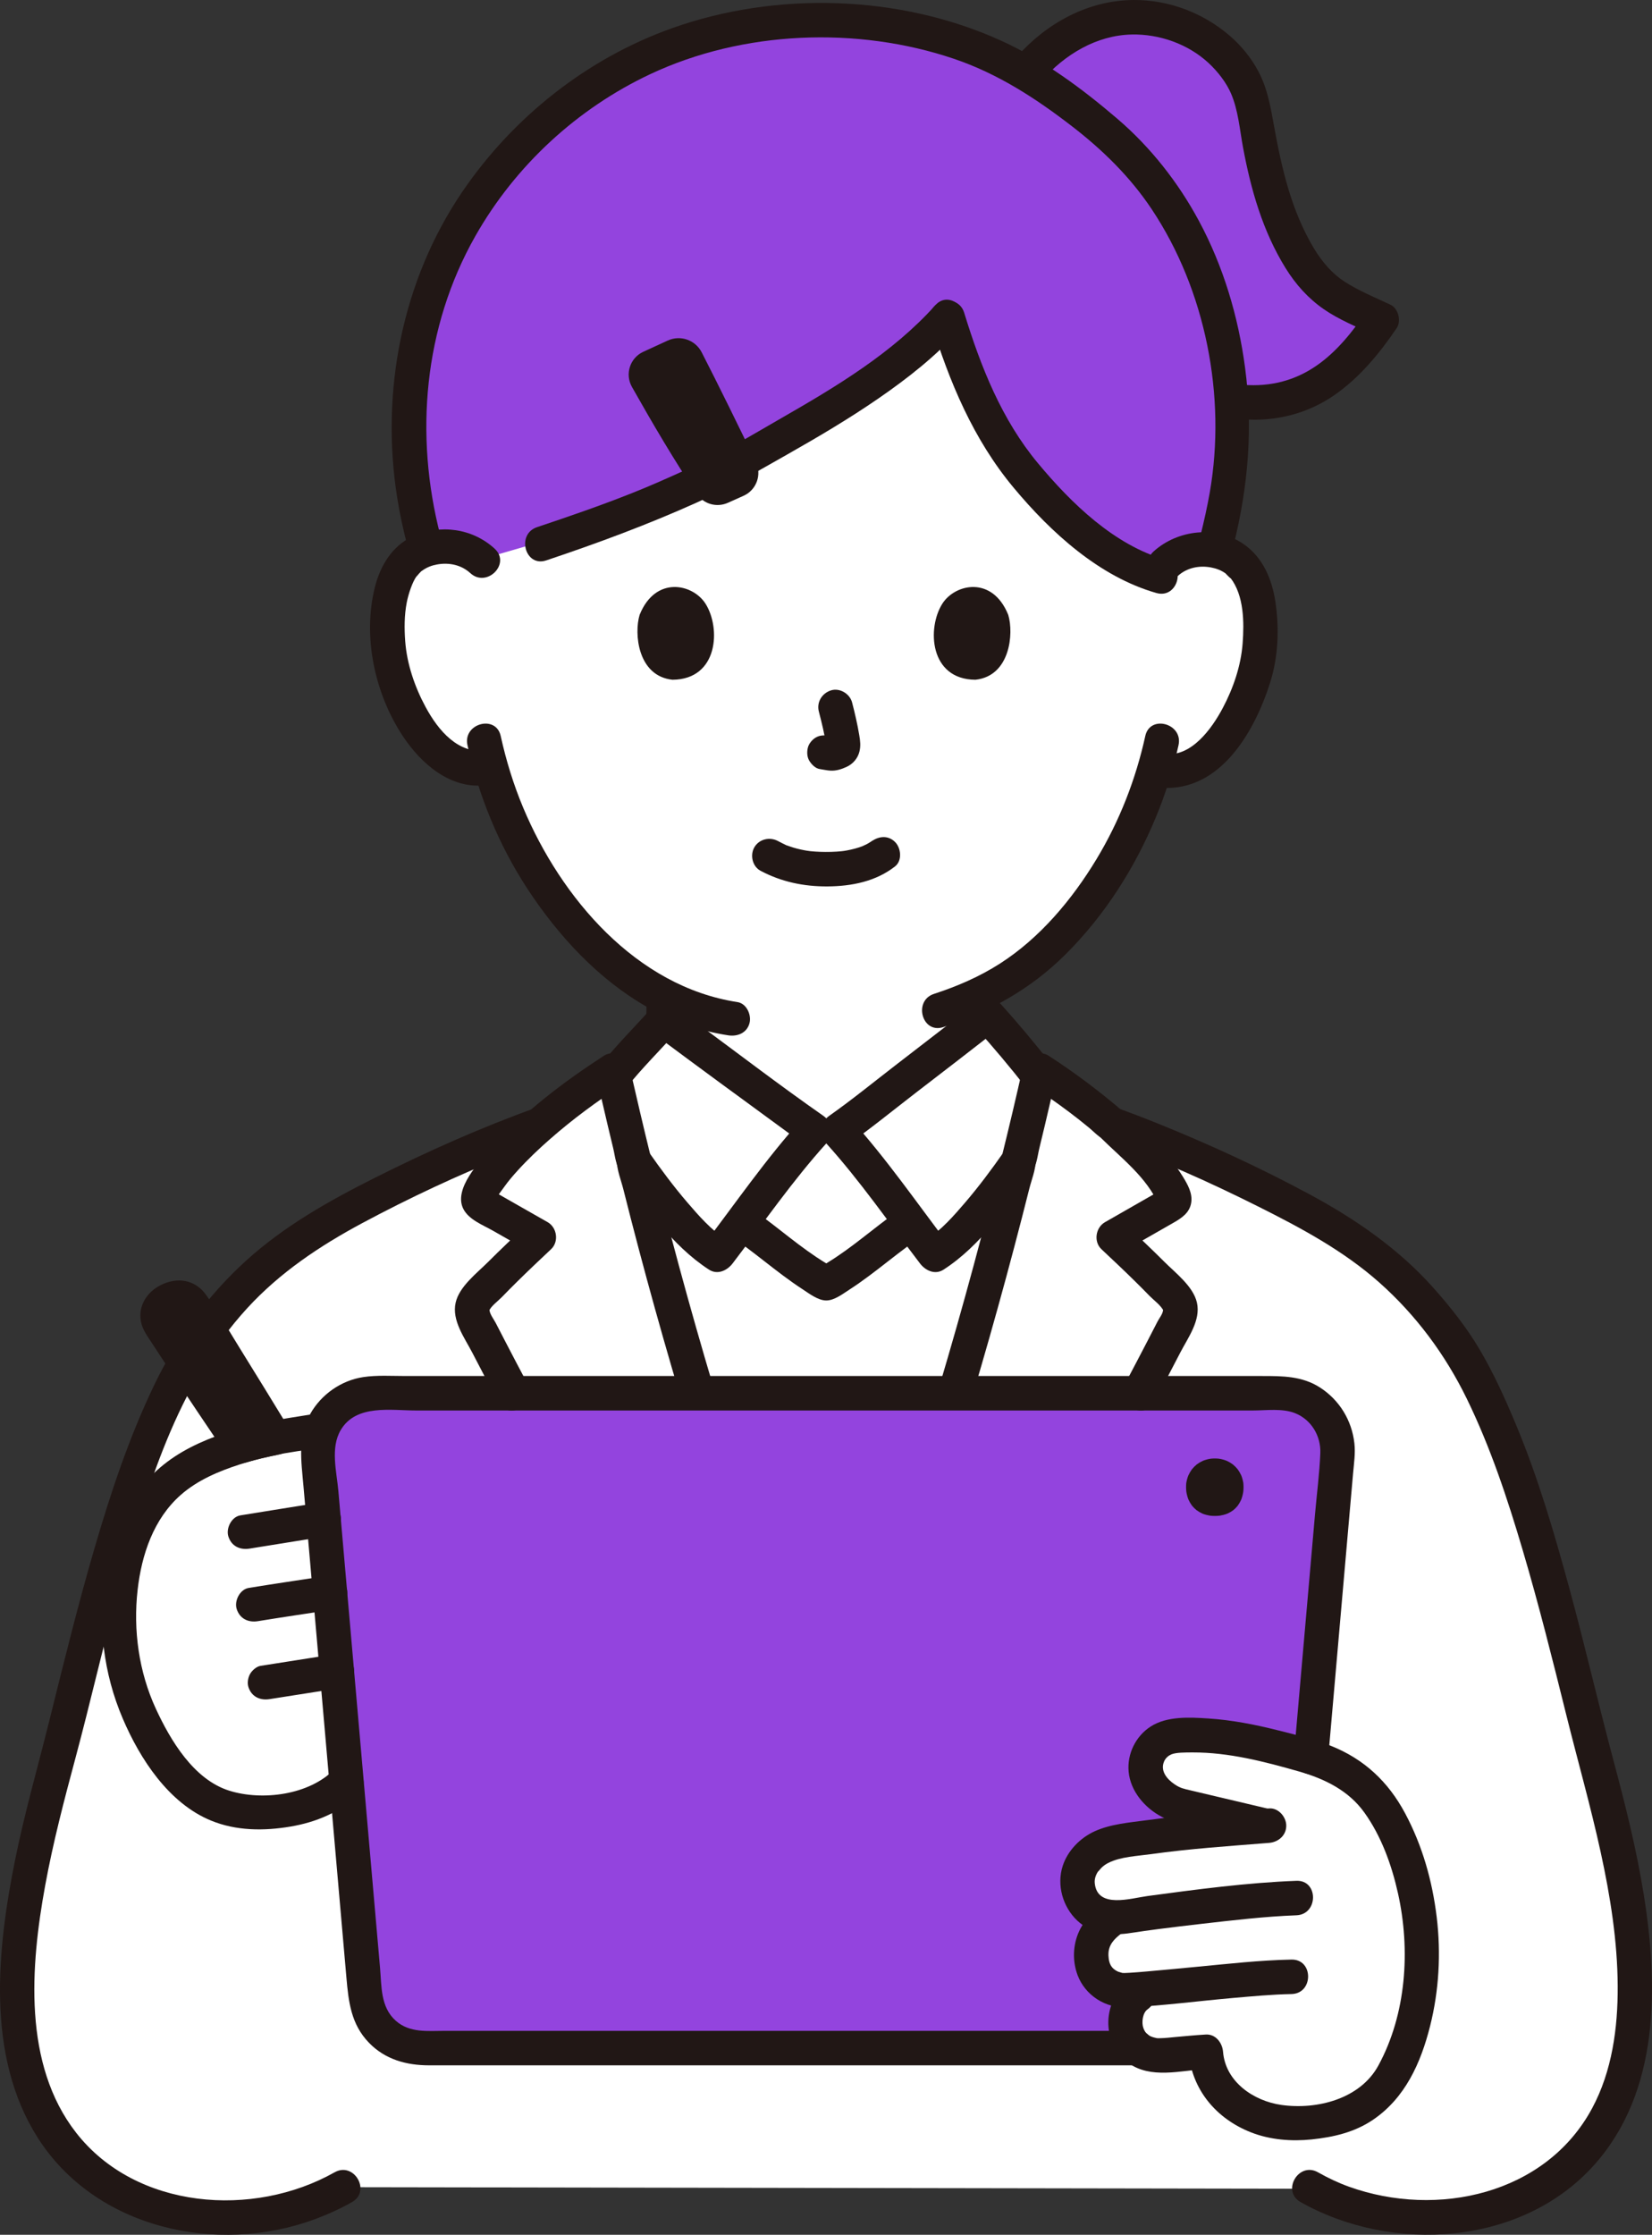
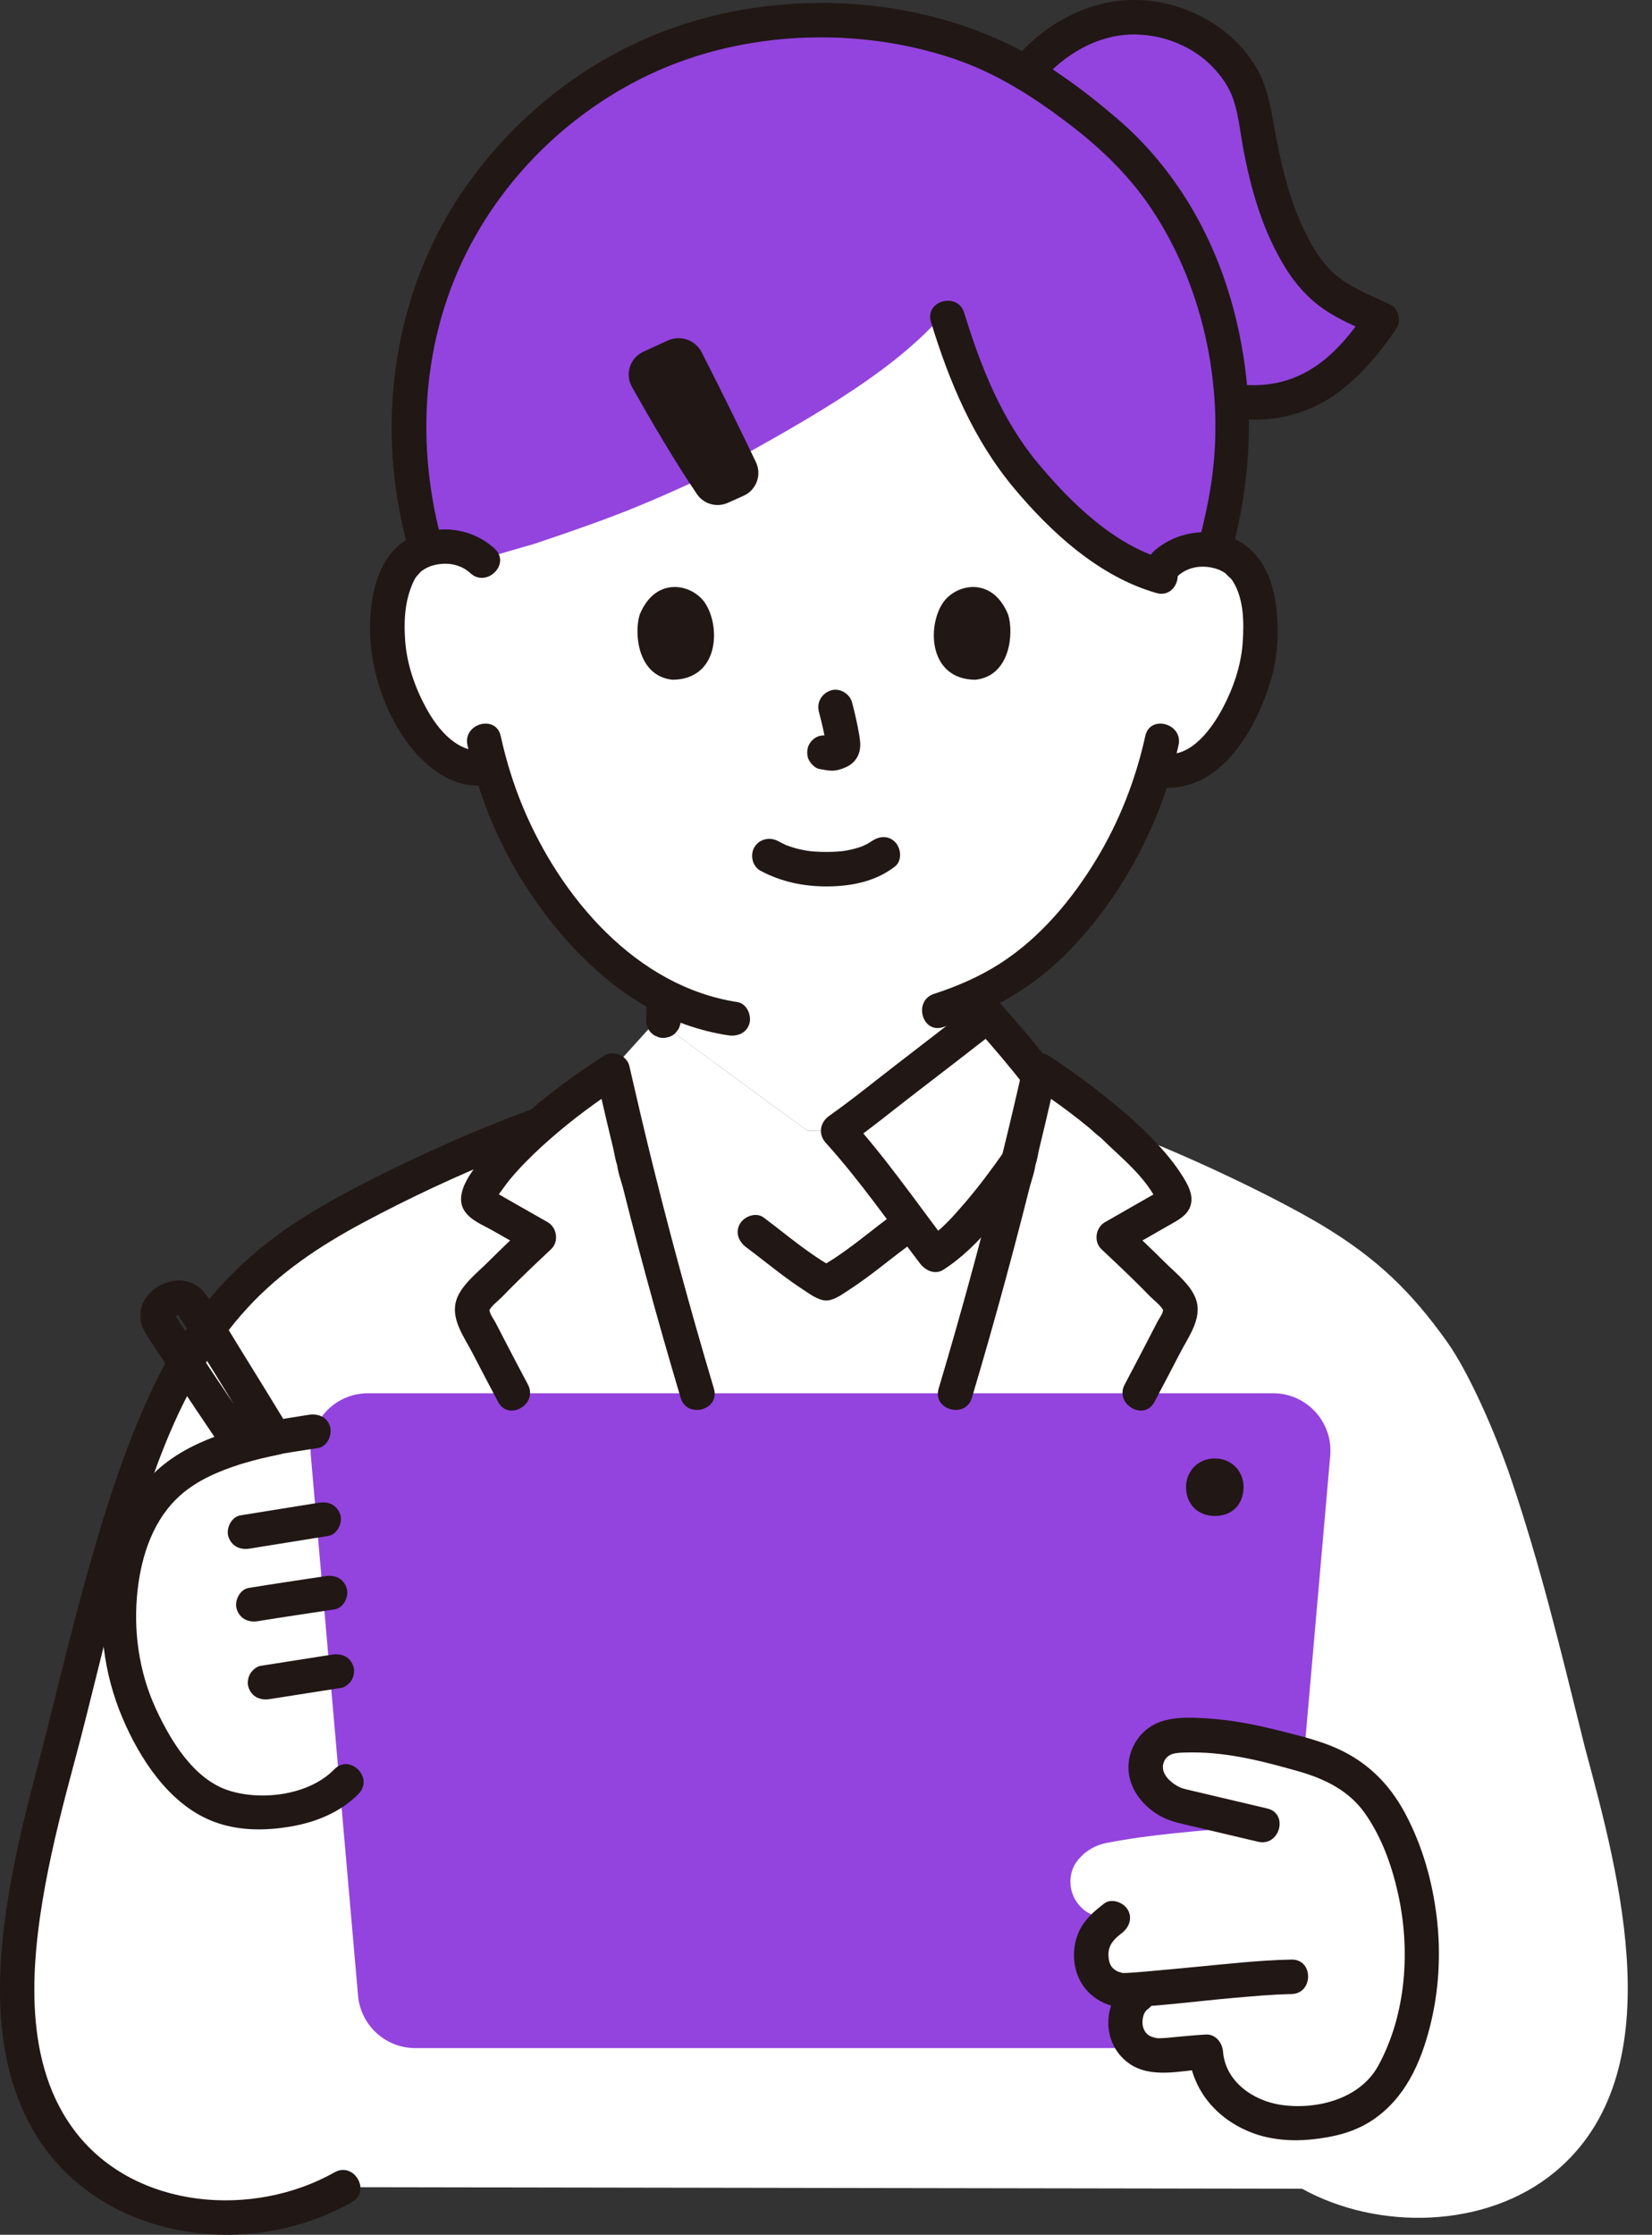
<svg xmlns="http://www.w3.org/2000/svg" id="b" width="230.036" height="311.068" viewBox="0 0 230.036 311.068">
  <rect x="0" y="0" width="230.036" height="311.068" fill="#333333" stroke="none" />
  <defs>
    <style>.g{fill:#211715;}.h{fill:#fff;}.i{fill:#fcdc4a;}</style>
  </defs>
  <g id="c">
    <g id="d">
      <path class="h" d="M161.336,78.454c1.542-1.483,3.613-2.034,5.384-1.964,3.853.152,5.485,2.261,6.186,3.499,2.092,3.693,1.977,10.483.547,14.679-1.013,2.971-2.671,7.517-6.638,10.765-1.806,1.479-4.548,2.394-7.044,1.647-1.785,6.082-4.987,13.371-10.562,20.156-4.376,5.326-8.549,8.668-13.548,11.074.02,1.47-.002,2.342.054,3.689-3.803,2.954-18.765,14.508-20.023,15.382h-3.268c-1.548-1.076-22.757-16.69-21.043-15.454.048-1.185.035-2.008.047-3.228-4.861-2.514-9.252-6.37-13.436-11.463-5.67-6.9-8.885-14.32-10.652-20.464-2.447.624-5.085-.302-6.833-1.756-3.942-3.279-5.565-7.837-6.554-10.817-1.398-4.207-1.461-10.997.66-14.674.71-1.232,2.358-3.328,6.213-3.45,1.771-.056,3.838.511,5.369,2.006,0,0-11.276-45.654,47.536-45.654s47.607,46.028,47.607,46.028Z" />
      <path class="h" d="M113.095,243.356c-5.964-14.717-7.499-19.576-12.161-33.892-4.981-15.295-9.682-31.798-13.646-47.87-2.156-3.09-3.73-5.637-4.047-6.258-.702-1.854.206-4.425,1.439-5.825,2.095-2.378,4.572-5.104,6.773-7.525,1.933,1.443,19.563,14.417,20.97,15.394h3.268c1.406-.977,19.956-15.314,20.866-16.036,2.141,2.348,4.781,5.788,6.876,8.167,1.233,1.4,2.141,3.971,1.439,5.825-.318.622-1.895,3.175-4.057,6.271-.126.52-.255,1.039-.384,1.558-3.876,15.577-8.437,31.503-13.249,46.3-4.668,14.317-6.205,19.178-12.169,33.891" />
      <path class="h" d="M46.809,304.44c-10.599,6.077-25.629,5.805-35.185-2.092-16.608-13.725-8.974-41.368-4.203-59.113,3.662-14.774,6.25-25.401,10.201-37.137,2.267-6.734,6.024-15.171,9.001-19.335,4.896-6.865,9.668-11.589,17.553-16.305,6.293-3.754,19.398-10.143,30.145-13.971,3.467-2.991,7.228-5.696,9.999-7.47,4.475,19.873,10.322,41.124,16.615,60.447,4.662,14.317,6.197,19.175,12.161,33.892h1.918c5.964-14.714,7.501-19.574,12.169-33.891,4.812-14.797,9.373-30.723,13.249-46.3,1.188-4.764,2.316-9.493,3.36-14.149,2.761,1.771,6.539,4.48,9.996,7.469,10.747,3.829,23.857,10.22,30.151,13.975,7.885,4.716,12.656,9.441,17.553,16.305,2.976,4.164,6.734,12.601,9.001,19.335,3.951,11.735,6.539,22.363,10.201,37.137,4.771,17.745,12.405,45.388-4.203,59.113-9.555,7.897-24.586,8.168-35.18,2.314l-134.501-.222Z" />
      <path class="h" d="M98.366,243.99c-11.139-19.306-23.19-40.6-33.257-60.286-.222-.434-.413-.91-.395-1.402.022-.59.313-1.154.706-1.582,2.719-2.96,5.696-5.798,8.612-8.532-2.583-1.475-5.167-2.949-7.75-4.424-.286-.163-.599-.361-.681-.689-.071-.286.059-.581.187-.846,2.874-5.925,12.812-13.549,18.531-17.212,4.475,19.873,10.322,41.124,16.615,60.447,4.662,14.317,6.197,19.175,12.161,33.892" />
      <path class="h" d="M115.013,243.355c5.964-14.713,7.501-19.574,12.169-33.891,4.812-14.797,9.373-30.723,13.249-46.3,1.188-4.764,2.316-9.493,3.36-14.149,2.844,1.824,6.769,4.644,10.309,7.741,3.576,3.108,6.781,6.505,8.221,9.469.132.264.264.564.192.852-.084.324-.396.528-.684.684-2.58,1.476-5.16,2.952-7.753,4.428,2.916,2.736,5.892,5.568,8.617,8.533.396.432.684.996.708,1.584.012.492-.18.96-.396,1.392-10.069,19.694-22.118,40.983-33.255,60.293" />
      <path class="h" d="M54.966,240.303c-1.585.253-4.028.597-5.646.905.871,4.759-2.568,9.443-10.69,10.757-6.258,1.012-10.909-.6-14.084-4.054-8.509-9.256-11.2-22.057-7.128-33.981.693-1.754,1.358-2.894,1.358-2.894,2.261-4.235,6.018-6.879,10.433-8.601,5.161-2.014,8.775-2.436,13.441-3.19l12.317,41.058Z" />
      <g id="e">
        <path class="i" d="M178.78,33.762c-3.428-6.768-3.865-11.394-5.301-18.883-2.167-11.298-19.494-18.663-31.166-5.311l-.474.594c-7.943-4.688-17.33-7.255-28.617-7.255-13.382,0-24.744,3.987-33.837,10.669-10.558,7.758-22.514,21.578-23.471,43.946-.229,5.346.46,11.472,2.096,17.688,0,0,.122.462.336,1.278.702-.23,1.522-.381,2.478-.411,1.771-.056,3.838.511,5.369,2.006l8.224-2.387c12.629-4.222,16.085-5.87,23.151-9.058,13.748-7.532,26.091-14.254,33.377-22.458,2.401,7.871,5.245,14.841,9.791,20.644,4.436,5.663,11.947,12.963,19.372,15.247,1.487-2.707,4.304-3.67,6.61-3.579.501.02.964.073,1.391.153.228-.911.359-1.435.359-1.435,1.636-6.542,2.326-11.572,2.065-17.688-.025-.593-.078-1.164-.118-1.746l1.768.193c9.064.768,14.767-4.919,19.214-11.486-6.14-2.883-9.09-3.756-12.619-10.721Z" style="fill: rgb(147, 68, 222);" />
        <path class="i" d="M155.893,282.922c-.685-2.021.322-4.415,1.665-5.286l.367-.238-2.826-.372c-1.361-.179-2.919-1.05-3.57-2.365-.797-1.61-.777-3.718.049-5.12.597-1.013.969-1.446,2.598-2.668-1.533.005-2.847-.403-3.992-1.784-1.437-1.732-1.487-4.274-.276-5.929.542-.741,1.828-2.173,4.2-2.636,5.946-1.162,12.526-1.677,21.17-2.37-2.996-.707-5.005-1.181-5.005-1.181l-7.05-1.663c-1.837-.46-4.807-2.636-4.698-5.352.11-2.737,2.122-4.11,3.977-4.297,4.703-.474,9.559.411,14.148,1.591,1.638.421,3.295.836,4.905,1.339,1.416-16.173,2.833-32.363,3.674-41.965.41-4.676-3.269-8.691-7.963-8.691-31.972,0-101.491,0-126.022,0-4.693,0-8.371,4.017-7.962,8.693,2.205,25.197,4.663,53.301,6.574,75.153.361,4.132,3.82,7.303,7.969,7.303,24.041,0,60.563,0,99.525,0-.604-.483-1.123-1.174-1.458-2.163Z" style="fill: rgb(147, 68, 222);" />
      </g>
    </g>
    <g id="f">
      <path class="g" d="M94.777,142.074c.043-.916.041-1.833.05-2.75.012-.33-.056-.639-.207-.925-.097-.298-.262-.555-.496-.772-.217-.234-.475-.399-.772-.496-.286-.15-.594-.219-.925-.207-.621.028-1.264.232-1.697.703s-.696,1.045-.703,1.697c-.009.917-.007,1.834-.05,2.75-.012.33.056.639.207.925.097.298.262.555.496.772.217.234.475.399.772.496.286.15.594.219.925.207.621-.028,1.264-.232,1.697-.703l.375-.486c.217-.374.326-.778.328-1.211h0Z" />
      <path class="g" d="M134.267,139.324c.009.89.006,1.78.05,2.67-.012.33.056.639.207.925.097.298.262.555.496.772.217.234.475.399.772.496.286.15.594.219.925.207.621-.028,1.264-.232,1.697-.703.419-.456.734-1.059.703-1.697-.044-.89-.041-1.78-.05-2.67-.007-.619-.263-1.257-.703-1.697-.217-.234-.475-.399-.772-.496-.286-.15-.594-.219-.925-.207-.621.028-1.264.232-1.697.703-.428.467-.71,1.049-.703,1.697h0Z" />
-       <path class="g" d="M87.184,151.451c2.153-2.719,4.667-5.179,6.97-7.77l-2.908.375c5.955,4.44,11.955,8.822,17.95,13.207,1.004.734,2,1.48,3.02,2.193l-.486-3.769c-5.033,5.562-9.318,11.801-13.865,17.756l3.284-.861c-2.106-1.361-3.835-3.338-5.456-5.228-1.906-2.223-3.653-4.574-5.333-6.971-.743-1.06-2.099-1.554-3.284-.861-1.049.613-1.609,2.217-.861,3.284,3.489,4.975,7.323,10.568,12.511,13.921,1.185.766,2.526.131,3.284-.861,4.3-5.631,8.354-11.524,13.115-16.784,1.099-1.214.818-2.859-.486-3.769-5.987-4.183-11.802-8.634-17.68-12.968-1.098-.809-2.197-1.617-3.29-2.432-.801-.597-2.261-.353-2.908.375-2.303,2.591-4.817,5.051-6.97,7.77-.804,1.015-.991,2.403,0,3.394.835.835,2.585,1.022,3.394,0h0Z" />
      <path class="g" d="M139.745,160.393c-1.679,2.395-3.425,4.743-5.328,6.966-1.618,1.89-3.347,3.864-5.451,5.223l3.284.861c-4.547-5.955-8.832-12.193-13.865-17.756l-.486,3.769c3.299-2.327,6.446-4.901,9.644-7.363,3.909-3.01,7.825-6.014,11.712-9.052h-3.394c2.437,2.699,4.819,5.537,7.06,8.4.8,1.022,2.556.838,3.394,0,1.009-1.009.802-2.37,0-3.394-2.241-2.863-4.623-5.701-7.06-8.4-.943-1.045-2.416-.765-3.394,0,.278-.214.263-.202-.047.037-.265.204-.529.408-.793.613-.147.114-.293.228-.439.341-.316.245-.632.491-.948.736-.819.635-1.638,1.269-2.458,1.902-1.897,1.467-4.184,3.231-6.287,4.85-3.121,2.403-6.192,4.914-9.412,7.185-1.299.916-1.588,2.551-.486,3.769,4.76,5.261,8.815,11.153,13.115,16.784.759.994,2.086,1.635,3.284.861,5.185-3.351,9.015-8.939,12.501-13.911.745-1.062.192-2.668-.861-3.284-1.198-.701-2.537-.203-3.284.861h0Z" />
-       <path class="g" d="M154.149,158.808c7.23,2.582,14.263,5.732,21.125,9.169,5.907,2.959,11.815,6.127,16.784,10.537,5.113,4.538,9.185,10.03,12.179,16.16,3.303,6.764,5.666,13.907,7.798,21.112,2.246,7.591,4.165,15.275,6.075,22.956,1.584,6.371,3.389,12.691,4.788,19.106,1.335,6.122,2.33,12.344,2.361,18.623.029,5.805-.779,11.808-3.554,16.978-6.452,12.02-21.602,15.317-33.827,10.942-1.515-.542-2.958-1.23-4.359-2.021-2.694-1.52-5.116,2.625-2.423,4.145,12.738,7.191,30.805,6.123,40.899-5.175,9.132-10.221,8.931-24.888,6.893-37.628-1.012-6.326-2.581-12.544-4.235-18.728-2.137-7.988-3.982-16.051-6.16-24.029-2.077-7.605-4.305-15.228-7.34-22.513-1.504-3.611-3.115-7.204-5.105-10.577-1.817-3.08-4.088-5.954-6.466-8.619-4.845-5.429-10.828-9.553-17.202-12.987-6.893-3.713-14.036-7.004-21.298-9.928-1.872-.754-3.757-1.473-5.657-2.152-1.221-.436-2.627.493-2.952,1.676-.365,1.33.451,2.515,1.676,2.952h0Z" />
+       <path class="g" d="M154.149,158.808h0Z" />
      <path class="g" d="M103.905,173.613c1.712,1.273,3.368,2.619,5.077,3.895.886.661,1.785,1.305,2.711,1.908.944.614,2.201,1.604,3.364,1.604,1.119,0,2.308-.924,3.22-1.511.928-.597,1.828-1.239,2.714-1.897,1.759-1.307,3.46-2.692,5.218-4,1.038-.772,1.567-2.077.861-3.284-.599-1.024-2.238-1.639-3.284-.861-3.261,2.426-6.343,5.148-9.94,7.08h2.423c-3.598-1.932-6.68-4.654-9.941-7.08-1.041-.774-2.68-.17-3.284.861-.716,1.223-.182,2.508.861,3.284h0Z" />
      <path class="g" d="M46.596,302.372c-11.326,6.394-27.649,5.198-36-5.513-7.431-9.53-6.351-23.216-4.309-34.384,1.096-5.994,2.641-11.891,4.222-17.772,2.11-7.85,3.891-15.785,6.059-23.621,3.801-13.741,8.005-28.25,17.851-38.983,4.567-4.978,10.1-8.673,16.022-11.847,6.556-3.514,13.332-6.677,20.237-9.442,1.744-.698,3.5-1.367,5.268-2.001,1.22-.437,2.038-1.635,1.676-2.952-.324-1.179-1.726-2.116-2.952-1.676-7.669,2.749-15.148,6.086-22.427,9.739-6.395,3.21-12.663,6.733-17.991,11.569-5.354,4.861-9.656,10.796-12.779,17.3-3.494,7.276-6.038,14.927-8.298,22.662-2.327,7.965-4.311,16.024-6.31,24.076-1.601,6.447-3.446,12.83-4.76,19.347-2.519,12.496-4.065,27.268,3.095,38.605,8.034,12.722,25.004,16.473,38.655,11.419,1.779-.659,3.511-1.447,5.163-2.38,2.69-1.518.274-5.667-2.423-4.145h0Z" />
      <path class="g" d="M73.51,192.723c-1.059-1.993-2.11-3.99-3.149-5.994-.44-.848-.879-1.697-1.316-2.547-.253-.492-.758-1.15-.865-1.689-.04-.204-.006-.22-.099.01.283-.702,1.27-1.405,1.792-1.944.705-.729,1.421-1.449,2.143-2.161,1.55-1.53,3.132-3.026,4.719-4.516,1.122-1.053.828-3.024-.486-3.769-1.365-.775-2.73-1.551-4.094-2.329-.646-.368-1.291-.737-1.936-1.106-.287-.164-.573-.328-.86-.492-.215-.123-.43-.246-.645-.37-.272-.181-.286-.165-.044.048l.328,1.211c.014-.297.938-1.479,1.246-1.912.554-.779,1.179-1.505,1.821-2.212,1.432-1.578,2.982-3.048,4.585-4.45,3.101-2.712,6.425-5.17,9.879-7.413l-3.526-1.434c.526,2.29,1.047,4.581,1.589,6.867.263,1.11.529,2.219.798,3.328s.374,2.618,1.21,3.454l-.703-1.697c0,1.251.596,2.715.9,3.925.334,1.331.673,2.661,1.015,3.99.729,2.826,1.476,5.648,2.241,8.465,1.507,5.549,3.086,11.079,4.73,16.589.881,2.953,5.515,1.695,4.629-1.276-1.691-5.666-3.312-11.352-4.858-17.059-.763-2.817-1.508-5.638-2.234-8.464-.361-1.406-.718-2.814-1.07-4.223-.175-.702-.355-1.403-.523-2.106.108.455-.106-.446-.115-.478-.105-.383-.342-.784-.627-1.069l.617,1.059c-1.029-4.185-2.005-8.38-2.97-12.58-.337-1.466-2.259-2.257-3.526-1.434-5.592,3.632-11.116,7.793-15.58,12.774-1.708,1.905-5.445,5.773-4.001,8.57.777,1.506,2.73,2.227,4.131,3.028,1.722.984,3.445,1.964,5.17,2.943l-.486-3.769c-1.815,1.704-3.623,3.416-5.384,5.177-1.561,1.56-3.997,3.401-4.51,5.652-.564,2.477,1.245,4.892,2.329,6.985,1.184,2.288,2.381,4.569,3.59,6.844,1.45,2.729,5.595.306,4.145-2.423h0Z" />
      <path class="g" d="M135.332,194.572c1.659-5.567,3.25-11.155,4.769-16.762.75-2.768,1.484-5.541,2.2-8.319.346-1.343.689-2.687,1.027-4.033.299-1.191.88-2.61.88-3.845l-.703,1.697c.837-.837.946-2.355,1.215-3.459.27-1.11.538-2.221.801-3.332.542-2.286,1.066-4.576,1.581-6.867l-3.526,1.434c1.803,1.165,3.561,2.398,5.278,3.686.947.711,1.876,1.446,2.79,2.199.923.76,1.863,1.922,3.153,1.922l-1.697-.703c3.008,3.008,6.583,5.629,8.323,9.658l-.328-1.211.021.436.328-1.211c.251-.471-.21.046-.474.197-.287.164-.573.327-.86.491-.717.41-1.434.819-2.151,1.23-1.365.781-2.729,1.562-4.094,2.342-1.309.748-1.612,2.715-.486,3.769,1.587,1.485,3.168,2.977,4.715,4.503.667.657,1.328,1.321,1.98,1.992.554.57,1.653,1.369,1.959,2.121-.058-.141-.06-.29-.099-.025-.068.458-.542,1.06-.756,1.478-.473.921-.947,1.841-1.424,2.76-1.041,2.006-2.091,4.006-3.149,6.003-1.446,2.728,2.696,5.156,4.145,2.423,1.208-2.279,2.406-4.563,3.59-6.854,1.079-2.087,2.892-4.507,2.329-6.975-.514-2.252-2.952-4.096-4.514-5.657-1.759-1.757-3.565-3.465-5.38-5.163l-.486,3.769c2.369-1.354,4.735-2.711,7.105-4.062,1.155-.659,2.266-1.391,2.481-2.811.196-1.296-.494-2.515-1.151-3.586-1.171-1.907-2.661-3.642-4.212-5.248-.909-.941-1.858-1.844-2.831-2.719-.82-.738-1.704-1.746-2.893-1.746l1.697.703c-3.313-2.845-6.818-5.485-10.486-7.855-1.263-.816-3.195-.038-3.526,1.434-.946,4.207-1.933,8.404-2.97,12.59l.617-1.059c-.304.304-.369.441-.506.782-.109.187-.163.389-.164.606-.031.36-.047.426-.046.196.107-.378-.171.556-.194.646-.072.287-.143.574-.215.861-.356,1.423-.715,2.846-1.079,4.267-.753,2.936-1.524,5.867-2.315,8.793-1.558,5.767-3.192,11.512-4.898,17.237-.884,2.967,3.747,4.234,4.629,1.276h0Z" />
-       <path class="g" d="M130.249,42.481c-5.939,6.628-13.78,11.317-21.425,15.707-4.255,2.444-8.528,5.048-13.001,7.068-1.358.613-2.716,1.226-4.082,1.822-1.35.589-2.194.944-3.677,1.535-4.37,1.743-8.823,3.272-13.284,4.765-2.914.976-1.665,5.613,1.276,4.629,7.124-2.385,14.129-4.978,20.981-8.061,4.35-1.957,8.486-4.364,12.635-6.715,4.304-2.44,8.572-4.961,12.648-7.77s8.014-5.893,11.323-9.587c2.056-2.295-1.327-5.701-3.394-3.394h0Z" />
      <path class="g" d="M129.632,44.816c2.556,8.331,5.889,16.321,11.514,23.069,5.184,6.219,11.924,12.394,19.878,14.659,2.976.847,4.247-3.783,1.276-4.629-7.148-2.035-13.12-7.858-17.759-13.424-5.068-6.08-7.982-13.461-10.279-20.951-.903-2.945-5.538-1.689-4.629,1.276h0Z" />
      <path class="g" d="M65.093,103.72c1.555,7.052,4.366,13.899,8.319,19.948,4.274,6.541,9.92,12.683,16.783,16.55,3.473,1.957,7.275,3.293,11.215,3.895,1.28.196,2.581-.324,2.952-1.676.312-1.136-.387-2.755-1.676-2.952-14.078-2.153-24.572-14.512-29.834-27.059-1.35-3.218-2.38-6.575-3.131-9.982-.665-3.015-5.293-1.739-4.629,1.276h0Z" />
      <path class="g" d="M159.479,102.444c-1.332,6.042-3.586,11.832-6.787,17.132-3.401,5.631-7.885,10.988-13.471,14.562-2.858,1.829-5.945,3.156-9.163,4.205-2.924.953-1.673,5.59,1.276,4.629,6.419-2.092,12.186-5.302,16.996-10.083,5.479-5.445,9.679-12.035,12.63-19.15,1.344-3.239,2.392-6.594,3.147-10.018.664-3.01-3.963-4.296-4.629-1.276h0Z" />
      <path class="g" d="M164.033,80.151c1.255-1.136,2.979-1.475,4.619-1.16.739.142,1.406.396,2.021.836-.116-.083.958.991.667.613,1.89,2.449,1.915,6.192,1.691,9.13-.238,3.127-1.309,6.249-2.779,9.009-1.516,2.847-4.394,6.883-8.127,6.354-1.282-.182-2.578.314-2.952,1.676-.309,1.125.385,2.769,1.676,2.952,8.702,1.234,13.758-7.409,16.015-14.553,1.135-3.591,1.286-7.557.728-11.262-.47-3.119-1.735-6.135-4.388-7.986-3.801-2.653-9.209-2.043-12.566.997-2.295,2.078,1.108,5.464,3.394,3.394h0Z" />
      <path class="g" d="M68.891,76.384c-3.105-2.856-7.623-3.466-11.443-1.707-2.848,1.311-4.504,4.097-5.244,7.041-1.734,6.902-.03,14.799,3.861,20.702,2.59,3.928,6.717,7.534,11.755,6.86,1.284-.172,2.4-.98,2.4-2.4,0-1.163-1.106-2.573-2.4-2.4-4.03.539-6.797-2.824-8.542-6.041-1.512-2.789-2.612-5.988-2.852-9.159-.136-1.8-.131-3.658.216-5.435.238-1.219.815-2.898,1.358-3.622-.163.217.323-.355.378-.415.3-.325.23-.253.482-.428.623-.431,1.27-.681,2.029-.815,1.651-.293,3.354.064,4.605,1.214,2.27,2.088,5.674-1.297,3.394-3.394h0Z" />
      <path class="g" d="M105.909,121.211c2.902,1.546,6.035,2.195,9.323,2.174,3.347-.022,6.731-.689,9.403-2.789,1.02-.802.84-2.554,0-3.394-1.007-1.007-2.372-.804-3.394,0,.723-.568.157-.127-.03-.006s-.38.233-.577.337c-.16.085-.873.38-.218.128-.264.102-.527.204-.796.292-.726.235-1.474.399-2.228.513.351-.053-.081.007-.219.02-.219.022-.437.04-.657.055-.527.034-1.056.048-1.584.045-.473-.003-.946-.019-1.418-.051-.217-.015-.433-.032-.65-.054-.02-.002-.798-.113-.32-.036-.703-.113-1.399-.26-2.082-.466-.292-.088-.576-.193-.864-.293-.615-.214.345.18-.209-.085-.357-.17-.709-.347-1.058-.533-1.144-.609-2.611-.288-3.284.861-.636,1.087-.287,2.672.861,3.284h0Z" />
      <path class="g" d="M114.024,99.054c.407,1.566.798,3.156,1.031,4.758l-.086-.638c.028.22.04.436.018.657l.086-.638c-.015.102-.038.198-.072.295l.242-.573c-.03.069-.062.127-.103.19l.375-.486c-.048.059-.094.105-.154.153l.486-.375c-.119.077-.245.14-.374.199l.573-.242c-.206.087-.409.15-.63.185l.638-.086c-.199.024-.392.022-.591-.001l.638.086c-.223-.031-.442-.086-.665-.116-.67-.091-1.24-.115-1.849.242-.498.291-.973.862-1.103,1.434-.14.614-.11,1.304.242,1.849.312.485.834,1.021,1.434,1.103.506.069.996.198,1.511.221.787.035,1.521-.207,2.224-.53.869-.4,1.549-1.183,1.778-2.12.195-.797.111-1.49-.023-2.288-.257-1.533-.608-3.052-.999-4.556-.316-1.215-1.731-2.071-2.952-1.676-1.252.405-2.015,1.65-1.676,2.952h0Z" />
      <path class="g" d="M89.064,85.589c-.788,2.582-.274,8.523,4.575,9.028,6.41-.039,6.751-7.221,4.593-10.598-1.767-2.765-6.962-3.915-9.169,1.569Z" />
      <path class="g" d="M140.395,85.589c.788,2.582.275,8.523-4.575,9.028-6.41-.039-6.751-7.221-4.594-10.598,1.767-2.765,6.961-3.914,9.169,1.57Z" />
      <path class="g" d="M145.011,11.265c3.279-3.694,7.654-6.353,12.574-6.46,3.89-.085,7.85,1.341,10.664,3.927,1.373,1.262,2.541,2.826,3.171,4.293.997,2.319,1.205,5,1.661,7.459,1.093,5.892,2.744,11.692,5.93,16.832,1.4,2.258,3.123,4.198,5.31,5.713,2.115,1.466,4.547,2.441,6.866,3.526l-.861-3.284c-1.934,2.838-4.159,5.666-7.014,7.632-3.056,2.105-6.437,2.94-10.127,2.665-1.294-.097-2.4,1.172-2.4,2.4,0,1.379,1.102,2.303,2.4,2.4,4.438.331,8.874-.788,12.55-3.32,3.568-2.458,6.315-5.801,8.736-9.354.684-1.003.257-2.76-.861-3.284-2.167-1.014-4.418-1.933-6.433-3.237-1.638-1.06-3.08-2.708-4.206-4.584-3.142-5.235-4.468-11.018-5.549-16.953-.485-2.664-.895-5.219-2.166-7.643-.992-1.892-2.4-3.622-4.017-5.015C167.543,1.795,162.772-.024,157.88,0c-6.349.032-12.11,3.191-16.264,7.87-2.045,2.303,1.338,5.71,3.394,3.394h0Z" />
      <path class="g" d="M171.785,75.846c2.027-8.18,2.703-16.298,1.587-24.672-.951-7.14-3.018-14.096-6.44-20.453-2.87-5.33-6.709-10.22-11.312-14.162-4.922-4.217-10.308-8.208-16.227-10.901-14.073-6.402-31.29-6.91-45.829-1.729-11.819,4.211-22.105,12.37-29.16,22.723-8.431,12.372-11.432,27.86-9.105,42.567.353,2.232.83,4.44,1.397,6.627.775,2.988,5.406,1.721,4.629-1.276-3.63-13.997-2.332-29.023,4.861-41.704,5.594-9.863,14.244-17.791,24.375-22.552,12.897-6.061,28.792-6.682,42.252-2.137,6.11,2.063,11.393,5.492,16.465,9.405,4.27,3.295,8.082,7.022,11.085,11.525,7.527,11.286,10.416,26.066,8.101,39.4-.354,2.038-.81,4.056-1.308,6.063-.743,2.998,3.885,4.278,4.629,1.276h0Z" />
      <path class="g" d="M87.995,53.857c2.789,4.944,6.101,10.594,9.062,14.934.943,1.383,2.744,1.88,4.276,1.206.715-.315,1.487-.659,2.221-.993,1.778-.809,2.547-2.916,1.705-4.678-1.999-4.188-5.453-11.208-7.556-15.292-.883-1.714-2.951-2.433-4.708-1.639-1.098.496-2.324,1.06-3.437,1.58-1.845.862-2.563,3.108-1.562,4.882Z" />
-       <path class="g" d="M38.247,200.144c-1.51.29-3.02.63-4.65,1.12-5.64-8.35-10.31-15.34-11.35-17.08-.63-1.04-.25-2.4.83-2.96.26-.14.52-.28.79-.41,1-.52,2.22-.19,2.84.75,2.02,3.09,6.49,10.31,11.54,18.58Z" />
      <path class="g" d="M37.609,197.83c-1.568.305-3.118.668-4.65,1.12l2.71,1.103c-3.58-5.301-7.204-10.582-10.654-15.969-.18-.281-.339-.617-.551-.874-.047-.056-.169-.226-.133-.2.03.022.033.199-.007.217-.032.102-.027.081.015-.064.038-.161.046-.166.021-.016-.025.008-.042.133-.072.149.172-.096.348-.186.523-.277.466-.243.152.028.039-.057-.026-.02-.269-.08-.216-.187-.031.062.357.549.407.628,1.435,2.223,2.831,4.472,4.226,6.72,2.317,3.735,4.615,7.481,6.906,11.232,1.608,2.632,5.761.223,4.145-2.423-2.318-3.796-4.643-7.587-6.989-11.366-1.517-2.444-2.964-4.981-4.634-7.325-1.537-2.156-4.025-2.507-6.307-1.367-2.047,1.022-3.322,3.141-2.676,5.449.277.99.967,1.891,1.52,2.745.746,1.153,1.504,2.298,2.263,3.442,2.656,4.002,5.341,7.985,8.029,11.965.591.875,1.646,1.417,2.71,1.103,1.532-.452,3.082-.815,4.65-1.12,1.273-.248,2.001-1.771,1.676-2.952-.366-1.33-1.676-1.925-2.952-1.676Z" />
      <path class="g" d="M46.269,230.31c-3.334.521-6.668,1.038-10,1.57-.556.089-1.162.638-1.434,1.103-.301.514-.429,1.273-.242,1.849.437,1.349,1.62,1.889,2.952,1.676,3.332-.532,6.666-1.049,10-1.57.556-.087,1.163-.64,1.434-1.103.301-.514.429-1.273.242-1.849-.438-1.353-1.619-1.885-2.952-1.676h0Z" />
      <path class="g" d="M45.319,219.39c-3.561.54-7.125,1.061-10.68,1.64-1.243.202-2.046,1.811-1.676,2.952.436,1.346,1.621,1.893,2.952,1.676,3.555-.579,7.119-1.1,10.68-1.64,1.245-.189,2.043-1.82,1.676-2.952-.439-1.357-1.618-1.879-2.952-1.676h0Z" />
      <path class="g" d="M44.429,209.17c-3.652.577-7.299,1.179-10.95,1.76-1.244.198-2.045,1.814-1.676,2.952.437,1.35,1.62,1.888,2.952,1.676,3.651-.581,7.298-1.183,10.95-1.76,1.244-.197,2.044-1.815,1.676-2.952-.437-1.351-1.619-1.887-2.952-1.676h0Z" />
      <path class="g" d="M46.55,246.277c-3.461,3.582-10.045,4.424-14.646,2.97-4.927-1.557-8.161-6.975-10.201-11.396-2.37-5.135-3.175-10.937-2.541-16.538.556-4.909,2.219-9.897,6.018-13.235,2.342-2.058,5.307-3.305,8.244-4.247.98-.314,1.971-.594,2.972-.836.278-.067.558-.132.837-.194.276-.061.552-.12.829-.177.486-.073.551-.099.196-.078,1.994-.392,4.021-.664,6.028-.986,1.281-.205,1.993-1.801,1.676-2.952-.375-1.363-1.668-1.882-2.952-1.676-.921.148-1.842.29-2.762.439-.441.071-.881.144-1.321.221-.218.038-.437.074-.654.117-.748.147.667-.113-.343.08-1.814.348-3.605.738-5.373,1.286-3.275,1.015-6.536,2.349-9.29,4.423-5.111,3.849-7.69,9.597-8.638,15.813-1.031,6.766-.231,13.596,2.46,19.898,2.409,5.642,6.407,11.784,12.283,14.202,3.53,1.452,7.4,1.465,11.114.832,3.482-.593,6.97-1.993,9.46-4.57,2.147-2.222-1.243-5.621-3.394-3.394h0Z" />
      <path class="g" d="M173.118,207.666c-.059.372-.154.738-.289,1.089-.134.3-.297.584-.491.849-.184.223-.388.428-.612.611-.258.187-.534.346-.824.477-.341.131-.695.223-1.056.281-.446.05-.897.052-1.342.002-.356-.057-.705-.149-1.042-.278-.301-.135-.587-.3-.853-.494-.231-.19-.442-.401-.632-.632-.196-.269-.362-.557-.498-.861-.133-.347-.227-.706-.285-1.073-.044-.397-.05-.799-.01-1.196.056-.362.151-.716.285-1.058.139-.306.308-.597.506-.869.205-.252.435-.482.687-.688.265-.193.548-.358.846-.494.35-.137.713-.234,1.084-.291.377-.039.759-.039,1.137,0,.367.057.726.153,1.073.288.302.137.589.304.857.5.248.203.474.429.677.676.198.27.367.559.506.864.135.344.232.702.289,1.067.042.409.035.821-.011,1.229Z" />
-       <path class="g" d="M184.957,244.574c.714-8.18,1.429-16.36,2.146-24.541.303-3.465.607-6.93.91-10.395.132-1.512.265-3.023.397-4.535.122-1.39.339-2.799.185-4.193-.354-3.211-2.099-6.062-4.833-7.803-2.463-1.568-5.172-1.573-7.975-1.573H56.482c-1.953,0-3.978-.141-5.912.152-3.047.462-5.808,2.391-7.337,5.066-1.837,3.214-1.282,6.613-.975,10.123,1.36,15.573,2.722,31.146,4.084,46.719.631,7.219,1.263,14.437,1.893,21.656.298,3.414.644,6.509,3.142,9.091,2.257,2.332,5.223,3.143,8.38,3.143h98.59c3.089,0,3.094-4.8,0-4.8-29.311,0-58.621,0-87.932,0h-8.439c-2.408,0-4.918.32-6.858-1.398-2.148-1.902-1.974-4.792-2.203-7.422-.288-3.29-.575-6.581-.863-9.871-1.313-15.019-2.627-30.037-3.94-45.056-.332-3.796-.663-7.591-.995-11.387-.236-2.708-1.147-6.03.341-8.516,2.153-3.596,6.952-2.7,10.516-2.7,9.031,0,18.062,0,27.093,0h89.368c1.882,0,4.122-.333,5.9.373,2.267.901,3.61,3.176,3.514,5.568-.113,2.829-.489,5.671-.736,8.491-.643,7.343-1.286,14.685-1.928,22.028-.343,3.927-.686,7.854-1.029,11.781-.113,1.293,1.184,2.4,2.4,2.4,1.392,0,2.287-1.103,2.4-2.4h0Z" />
      <path class="g" d="M153.753,264.961c-1.417,1.093-2.711,2.189-3.481,3.845-.885,1.902-.959,4.177-.215,6.141,1.062,2.802,3.893,4.607,6.877,4.474,4.912-.218,9.82-.88,14.716-1.309,2.72-.238,5.451-.495,8.183-.549,3.085-.061,3.095-4.861,0-4.8-4.452.088-8.908.604-13.338,1.022-2.283.215-4.565.439-6.85.636-.769.066-1.538.132-2.308.178-.246.015-.492.026-.738.036-.11.004-.621-.033-.316.01.309.044-.434-.133-.567-.19-.288-.126-.568-.303-.785-.532-.429-.452-.554-1.099-.58-1.705-.065-1.489.789-2.313,1.825-3.112,1.025-.79,1.575-2.063.861-3.284-.59-1.008-2.251-1.658-3.284-.861h0Z" />
-       <path class="g" d="M176.708,251.721c-5.68.455-11.368.874-17.017,1.641-2.418.329-5.055.529-7.292,1.557-2.012.925-3.74,2.696-4.424,4.821-.855,2.656.012,5.689,2.021,7.588,1.938,1.831,4.468,2.122,7.006,1.796.804-.103,1.604-.235,2.406-.351,1.052-.151.908-.129,1.903-.257,1.98-.256,3.963-.494,5.947-.72,4.403-.502,8.83-1.029,13.26-1.197,3.079-.117,3.094-4.918,0-4.8-6.925.263-13.873,1.197-20.736,2.119-2.307.31-6.955,1.795-7.338-1.753-.072-.669.165-1.249.537-1.792-.338.492.281-.285.398-.395.299-.279.566-.478.97-.682,1.698-.856,4.031-.945,5.897-1.206,5.457-.763,10.972-1.129,16.462-1.569,1.292-.104,2.4-1.029,2.4-2.4,0-1.218-1.101-2.504-2.4-2.4h0Z" />
      <path class="g" d="M157.347,275.564c-3.827,2.775-4.135,8.724-.217,11.592,3.085,2.258,7.281,1.049,10.774.841l-2.4-2.4c.426,5.276,3.867,9.338,8.732,11.232,2.643,1.029,5.6,1.261,8.404.969,3.036-.316,5.979-.994,8.535-2.726,4.49-3.044,6.664-7.914,7.957-13.039,1.244-4.931,1.536-10.129.926-15.174s-1.994-9.941-4.386-14.43c-2.351-4.413-5.714-7.581-10.385-9.433-2.407-.955-4.952-1.546-7.458-2.174-3.143-.788-6.35-1.41-9.588-1.62-2.598-.169-5.739-.346-8.024,1.128-2.076,1.34-3.285,3.804-3.06,6.27.249,2.734,2.269,5.081,4.652,6.311,1.278.659,2.625.914,4.009,1.241,3.123.737,6.246,1.474,9.37,2.211,3.004.709,4.286-3.918,1.276-4.629l-6.895-1.627-3.779-.892c-.958-.226-1.43-.311-2.199-.824-1.082-.722-2.078-1.886-1.487-3.224.213-.483.621-.805,1.003-.966.656-.276,1.931-.266,2.996-.269,5.004-.013,9.962,1.274,14.744,2.639,3.647,1.041,6.952,2.679,9.139,5.731,2.367,3.303,3.803,7.308,4.68,11.245,1.751,7.862,1.166,16.808-2.736,23.97-2.536,4.654-8.549,6.179-13.494,5.481-3.877-.548-7.793-3.217-8.131-7.401-.1-1.233-1.02-2.482-2.4-2.4-1.489.088-2.974.232-4.459.368-.557.051-1.119.122-1.679.135-.658.015-.51.052-1.08-.095-.639-.165-1.185-.48-1.48-1.32-.273-.776-.09-2.103.562-2.576,1.048-.76,1.561-2.087.861-3.284-.605-1.035-2.229-1.626-3.284-.861h0Z" />
    </g>
  </g>
</svg>